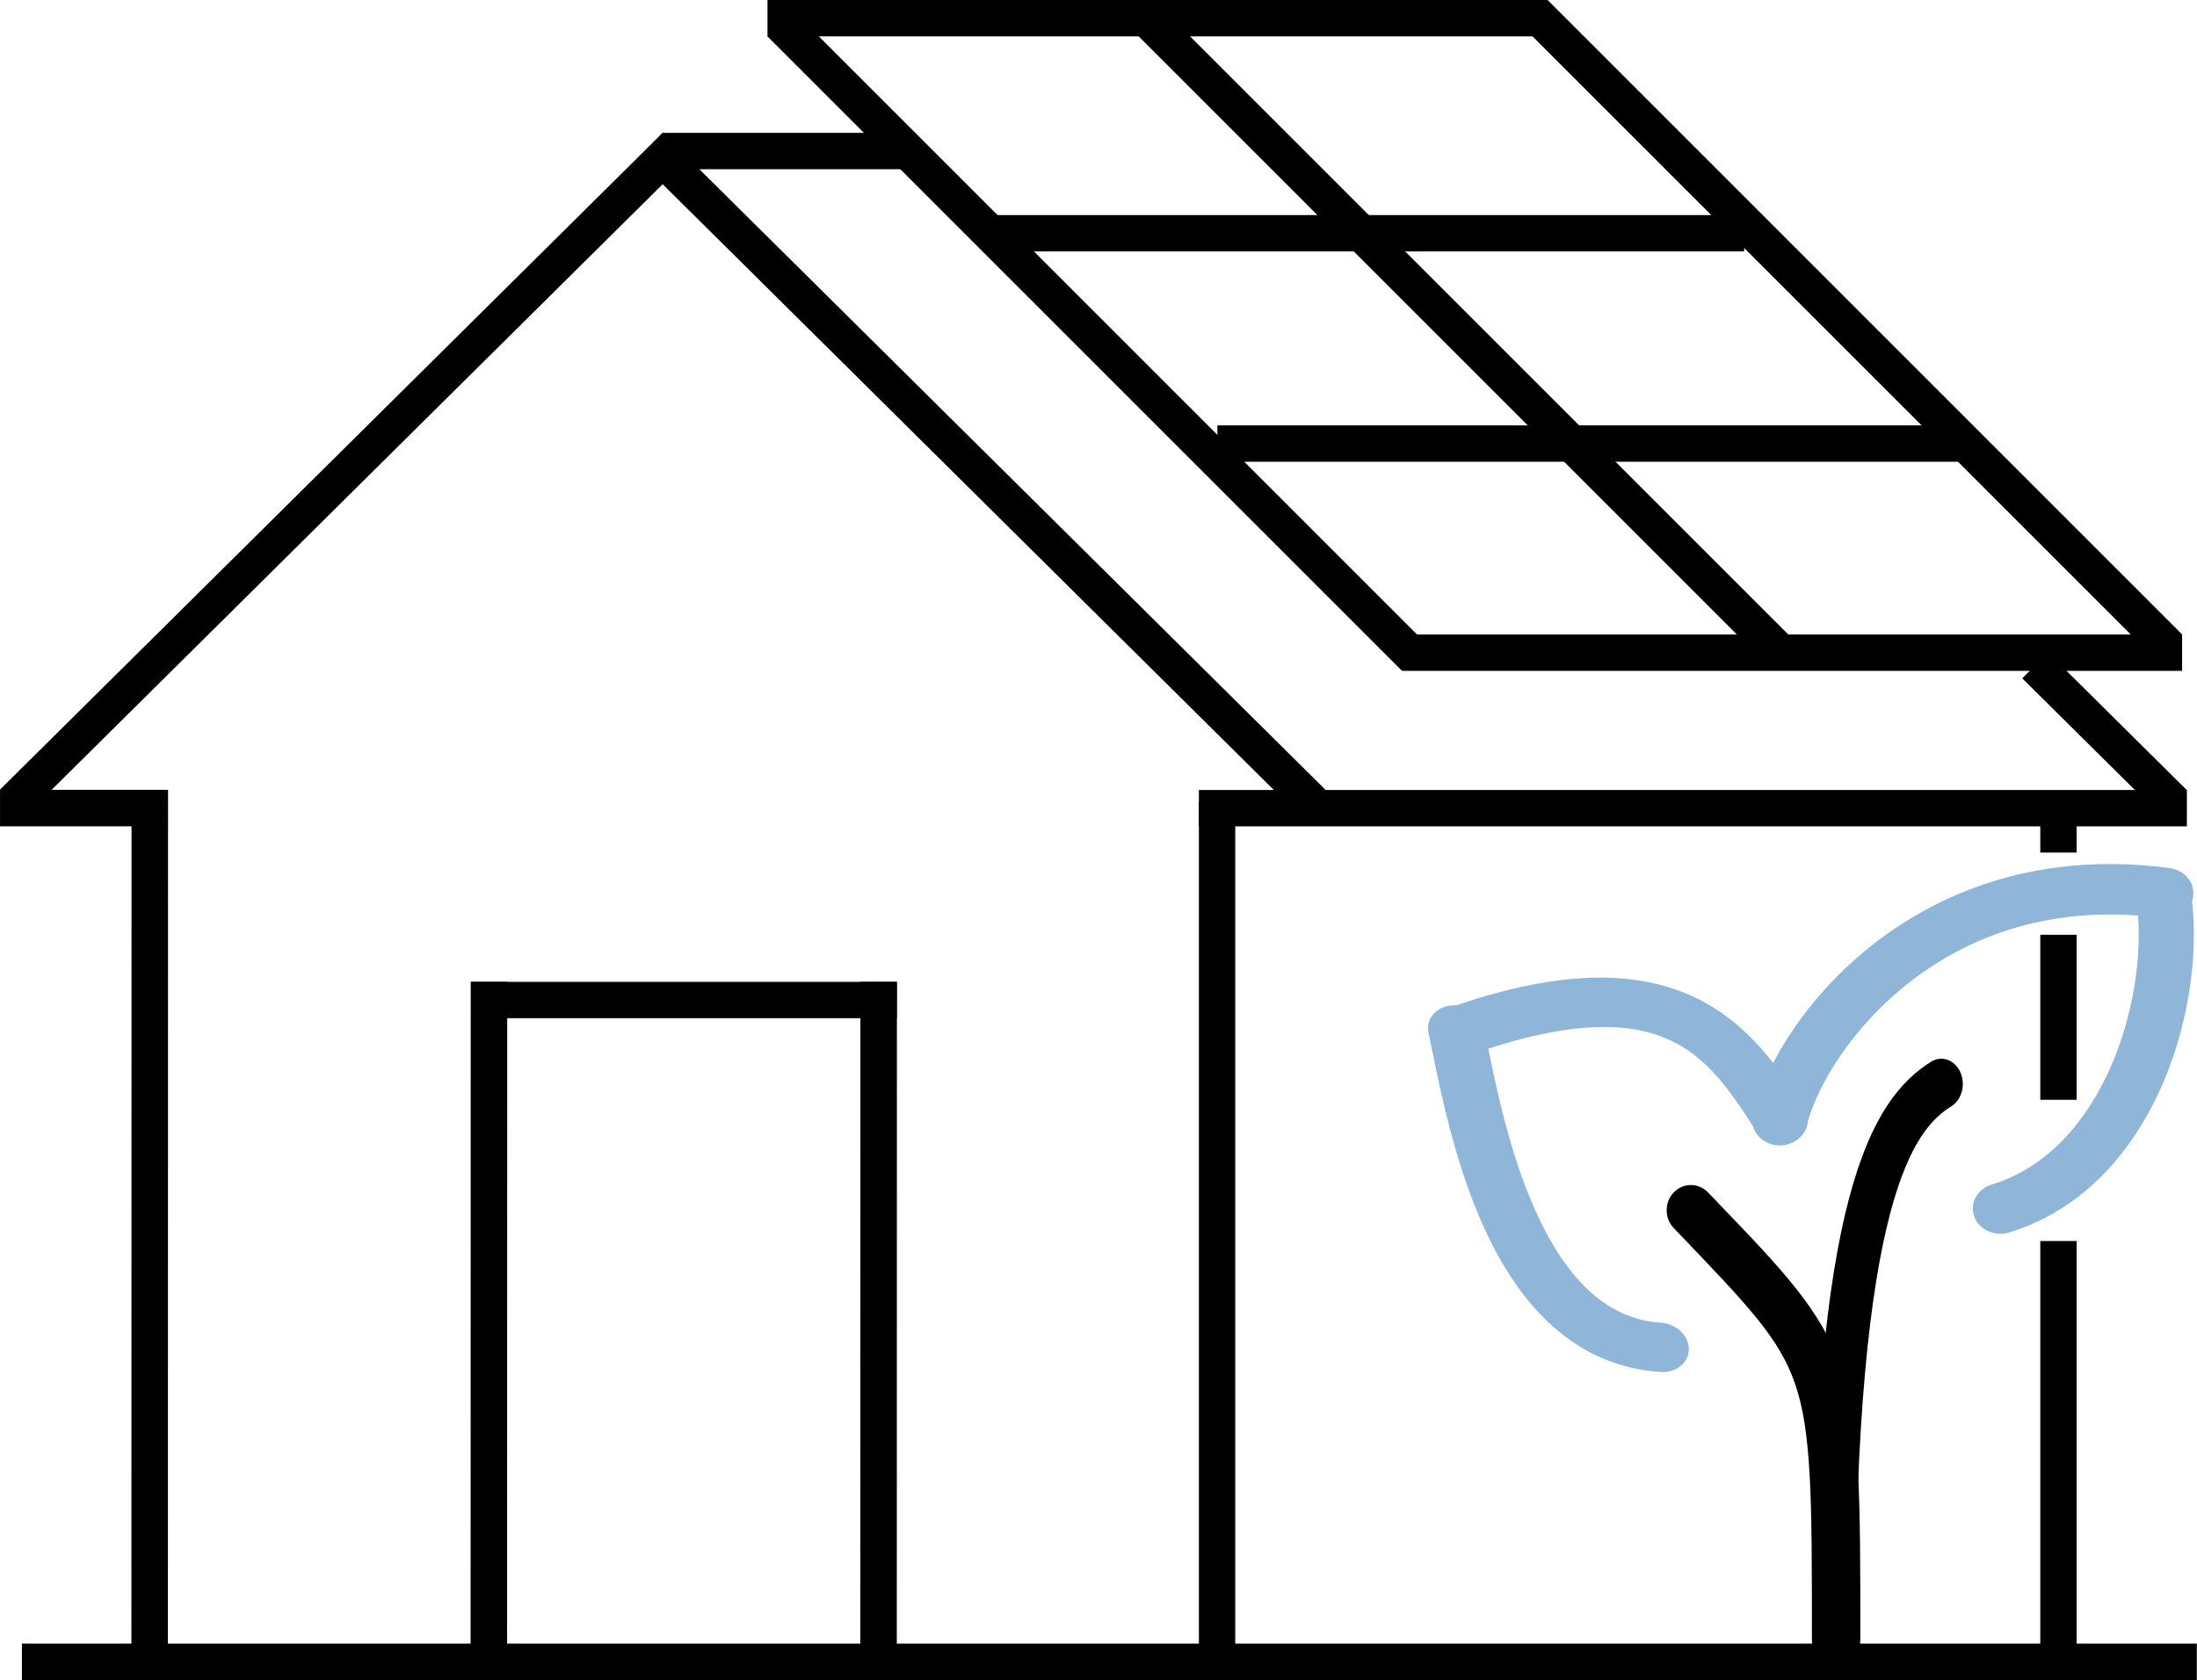
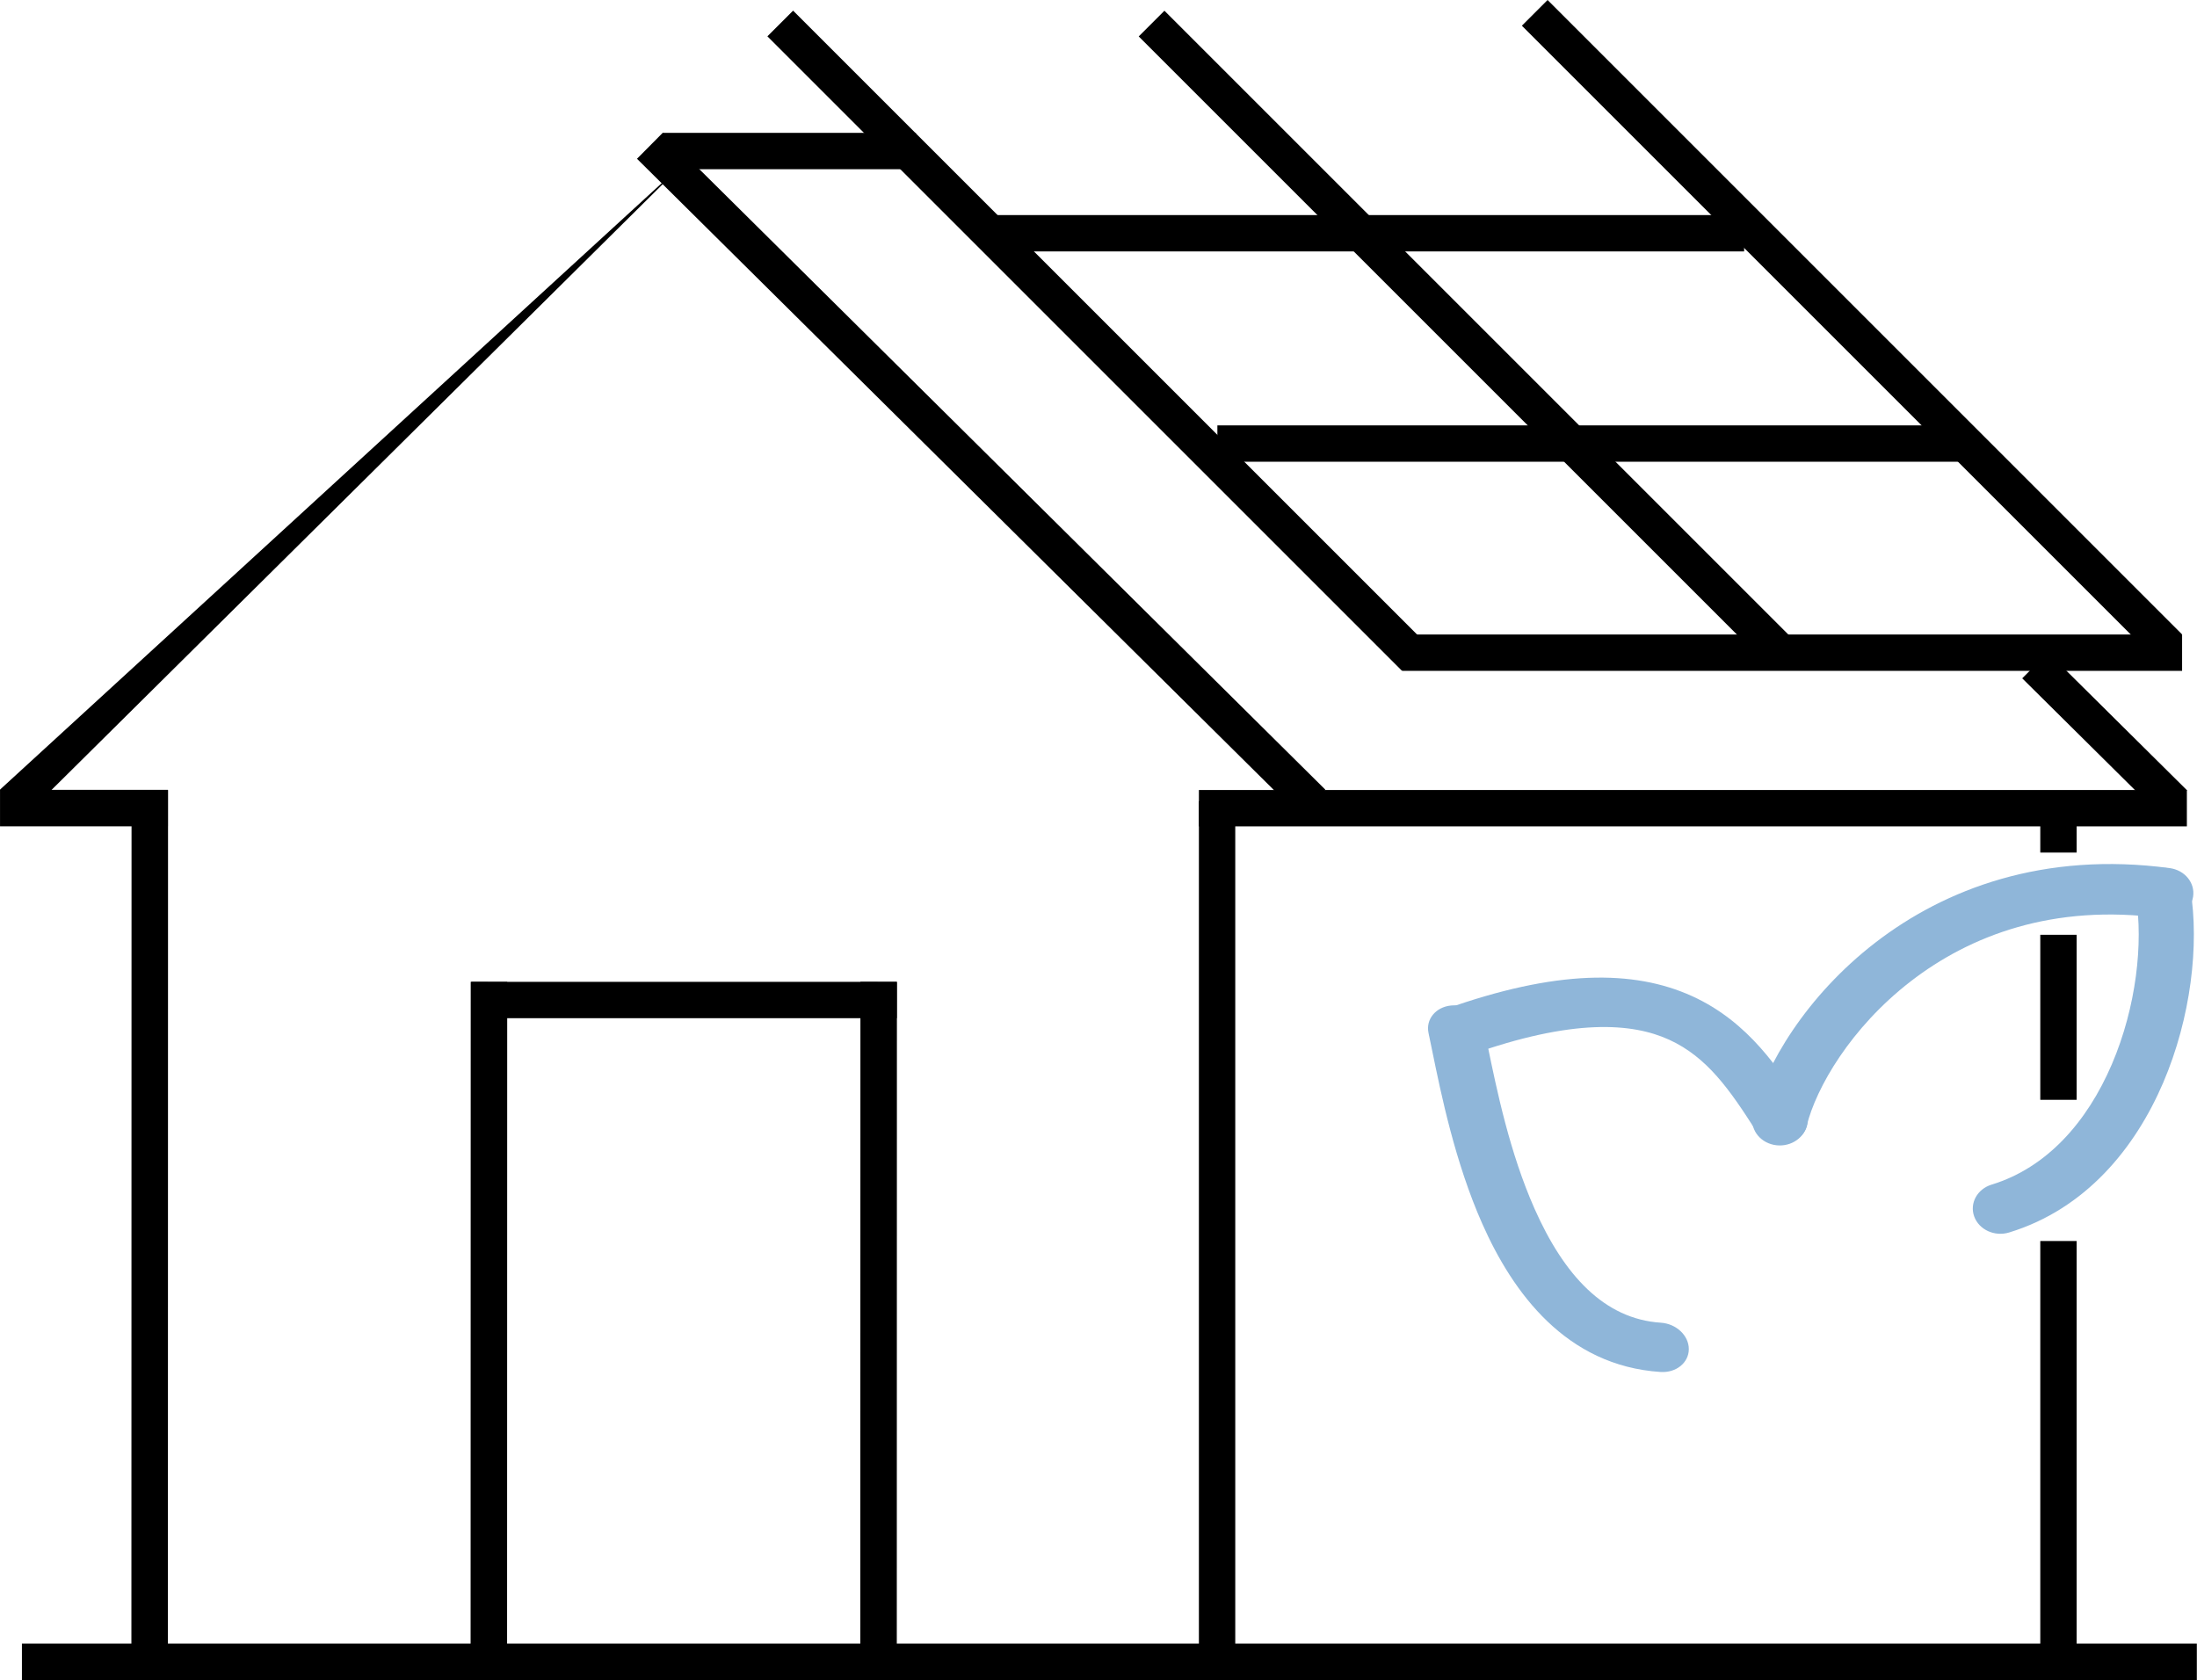
<svg xmlns="http://www.w3.org/2000/svg" width="3687" height="2820" viewBox="0 0 3687 2820" fill="none">
  <line x1="36.789" y1="2789.33" x2="3686.71" y2="2789.33" stroke="black" stroke-width="61.24" />
  <line x1="251.13" y1="2795.45" x2="251.387" y2="1325.99" stroke="black" stroke-width="61.24" />
  <line x1="820.38" y1="2795.45" x2="820.581" y2="1647.99" stroke="black" stroke-width="61.24" />
  <line x1="1474.38" y1="2795.45" x2="1474.58" y2="1647.99" stroke="black" stroke-width="61.24" />
  <line x1="281.75" y1="1356.31" x2="0.045" y2="1356.31" stroke="black" stroke-width="61.24" />
-   <path d="M-3.19e-05 1325.34L1112.05 223L1155.17 266.493L43.113 1368.83L-3.19e-05 1325.34Z" fill="black" />
+   <path d="M-3.19e-05 1325.34L1155.17 266.493L43.113 1368.83L-3.19e-05 1325.34Z" fill="black" />
  <rect x="1112.11" y="223" width="1565.83" height="61.24" transform="rotate(44.75 1112.11 223)" fill="black" />
  <rect x="3436.82" y="1095.07" width="328.535" height="61.24" transform="rotate(44.75 3436.82 1095.07)" fill="black" />
  <rect x="2012" y="1345" width="61" height="1450" fill="black" />
  <rect x="2012" y="1387" width="61" height="1658" transform="rotate(-90 2012 1387)" fill="black" />
  <rect x="791" y="1709" width="61" height="714" transform="rotate(-90 791 1709)" fill="black" />
  <rect x="2353" y="1126" width="61" height="1309" transform="rotate(-90 2353 1126)" fill="black" />
  <rect x="1287.85" y="60.986" width="61" height="1505.78" transform="rotate(-45 1287.85 60.986)" fill="black" />
  <rect x="1911" y="61.133" width="61" height="1487.53" transform="rotate(-45 1911 61.133)" fill="black" />
  <rect x="2554" y="43.133" width="61" height="1505.78" transform="rotate(-45 2554 43.133)" fill="black" />
-   <rect x="1288" y="61" width="61" height="1309" transform="rotate(-90 1288 61)" fill="black" />
  <rect x="1661" y="422" width="61" height="1266" transform="rotate(-90 1661 422)" fill="black" />
  <rect x="2043" y="775" width="61" height="1266" transform="rotate(-90 2043 775)" fill="black" />
  <rect x="1112" y="284" width="61" height="425" transform="rotate(-90 1112 284)" fill="black" />
  <rect x="3485" y="1431" width="61" height="86" transform="rotate(180 3485 1431)" fill="black" />
  <rect x="3485" y="1846" width="61" height="277" transform="rotate(180 3485 1846)" fill="black" />
  <rect x="3485" y="2783" width="61" height="700" transform="rotate(180 3485 2783)" fill="black" />
-   <path fill-rule="evenodd" clip-rule="evenodd" d="M2808.9 2001.41C2824.76 1984.86 2850.49 1984.86 2866.35 2001.41C2872.28 2007.59 2878.08 2013.63 2883.76 2019.54C2992.32 2132.6 3056.61 2199.56 3089.16 2294.63C3106.29 2344.65 3114.23 2400.65 3118.13 2472.24C3122 2543.35 3122 2632.79 3122 2750.24V2751.63C3122 2775.03 3103.81 2794 3081.38 2794C3058.94 2794 3040.75 2775.03 3040.75 2751.63C3040.75 2632.51 3040.73 2545.48 3037.01 2477.05C3033.29 2408.83 3025.99 2362.08 3012.65 2323.13C2986.37 2246.4 2935.06 2192.89 2814.45 2067.12C2812.62 2065.2 2810.77 2063.27 2808.9 2061.33C2793.03 2044.78 2793.03 2017.96 2808.9 2001.41Z" fill="black" />
-   <path fill-rule="evenodd" clip-rule="evenodd" d="M3289.69 1799.33C3299.14 1819.95 3292.54 1845.64 3274.96 1856.71C3244.58 1875.85 3204.76 1912.49 3171.91 2037.3C3138.38 2164.69 3113.28 2380.05 3113.28 2751.63C3113.28 2775.03 3097.1 2794 3077.14 2794C3057.18 2794 3041 2775.03 3041 2751.63C3041 2377.4 3066.1 2151.93 3102.84 2012.31C3140.27 1870.09 3190.81 1813.51 3240.75 1782.05C3258.33 1770.98 3280.24 1778.71 3289.69 1799.33Z" fill="black" />
  <path fill-rule="evenodd" clip-rule="evenodd" d="M3206.62 1647.08C3105.71 1725.02 3047.87 1825.63 3031.99 1889.63C3026.33 1912.44 3001.54 1926.73 2976.63 1921.55C2951.71 1916.37 2936.09 1893.68 2941.75 1870.86C2962.33 1787.93 3031.52 1671.49 3146.95 1582.33C3263.95 1491.96 3429.79 1428.7 3641.36 1457.12C3666.64 1460.52 3684.13 1482.03 3680.42 1505.18C3676.71 1528.33 3653.2 1544.33 3627.92 1540.94C3445.78 1516.47 3305.97 1570.34 3206.62 1647.08Z" fill="#8FB6D9" />
  <path fill-rule="evenodd" clip-rule="evenodd" d="M3623.38 1457.14C3648.65 1453.69 3672.19 1469.65 3675.96 1492.79C3691.02 1585.33 3676.97 1708.22 3630.22 1817.35C3583.6 1926.17 3500.75 2029.25 3371.66 2068.68C3347.42 2076.08 3321.22 2064.1 3313.13 2041.9C3305.04 2019.71 3318.13 1995.72 3342.37 1988.32C3435.15 1959.98 3502.68 1883.03 3544.07 1786.42C3585.33 1690.12 3596.94 1582.16 3584.43 1505.27C3580.66 1482.13 3598.1 1460.58 3623.38 1457.14Z" fill="#8FB6D9" />
  <path fill-rule="evenodd" clip-rule="evenodd" d="M2800.98 1745.04C2864.94 1774.13 2903.26 1829.83 2945.65 1896.11C2958.79 1916.65 2987.71 1925.11 3010.24 1914.99C3032.76 1904.87 3040.37 1880.01 3027.23 1859.47L3026.8 1858.8C2986.83 1796.29 2935.05 1715.34 2839.64 1671.95C2741.27 1627.22 2610.69 1627.63 2425.01 1693.95C2401.48 1702.35 2391.53 1726.43 2402.78 1747.73C2414.04 1769.04 2442.23 1779.49 2465.76 1771.09C2640.9 1708.54 2739.63 1717.14 2800.98 1745.04Z" fill="#8FB6D9" />
  <path fill-rule="evenodd" clip-rule="evenodd" d="M2434.9 1687.72C2409.28 1690.4 2392.46 1711.01 2397.32 1733.75C2399.2 1742.54 2401.23 1752.44 2403.45 1763.28C2418.34 1836.05 2441.88 1951.02 2487.56 2054.06C2538.75 2169.51 2627.98 2292.4 2786.74 2302.81C2812.82 2304.52 2834.05 2287.39 2834.17 2264.56C2834.28 2241.72 2813.23 2221.82 2787.15 2220.11C2692.2 2213.89 2624.79 2140.48 2575.27 2028.8C2533.45 1934.46 2511.72 1828.78 2496.62 1755.31C2494.31 1744.09 2492.16 1733.61 2490.11 1724.05C2485.24 1701.31 2460.53 1685.04 2434.9 1687.72Z" fill="#8FB6D9" />
</svg>